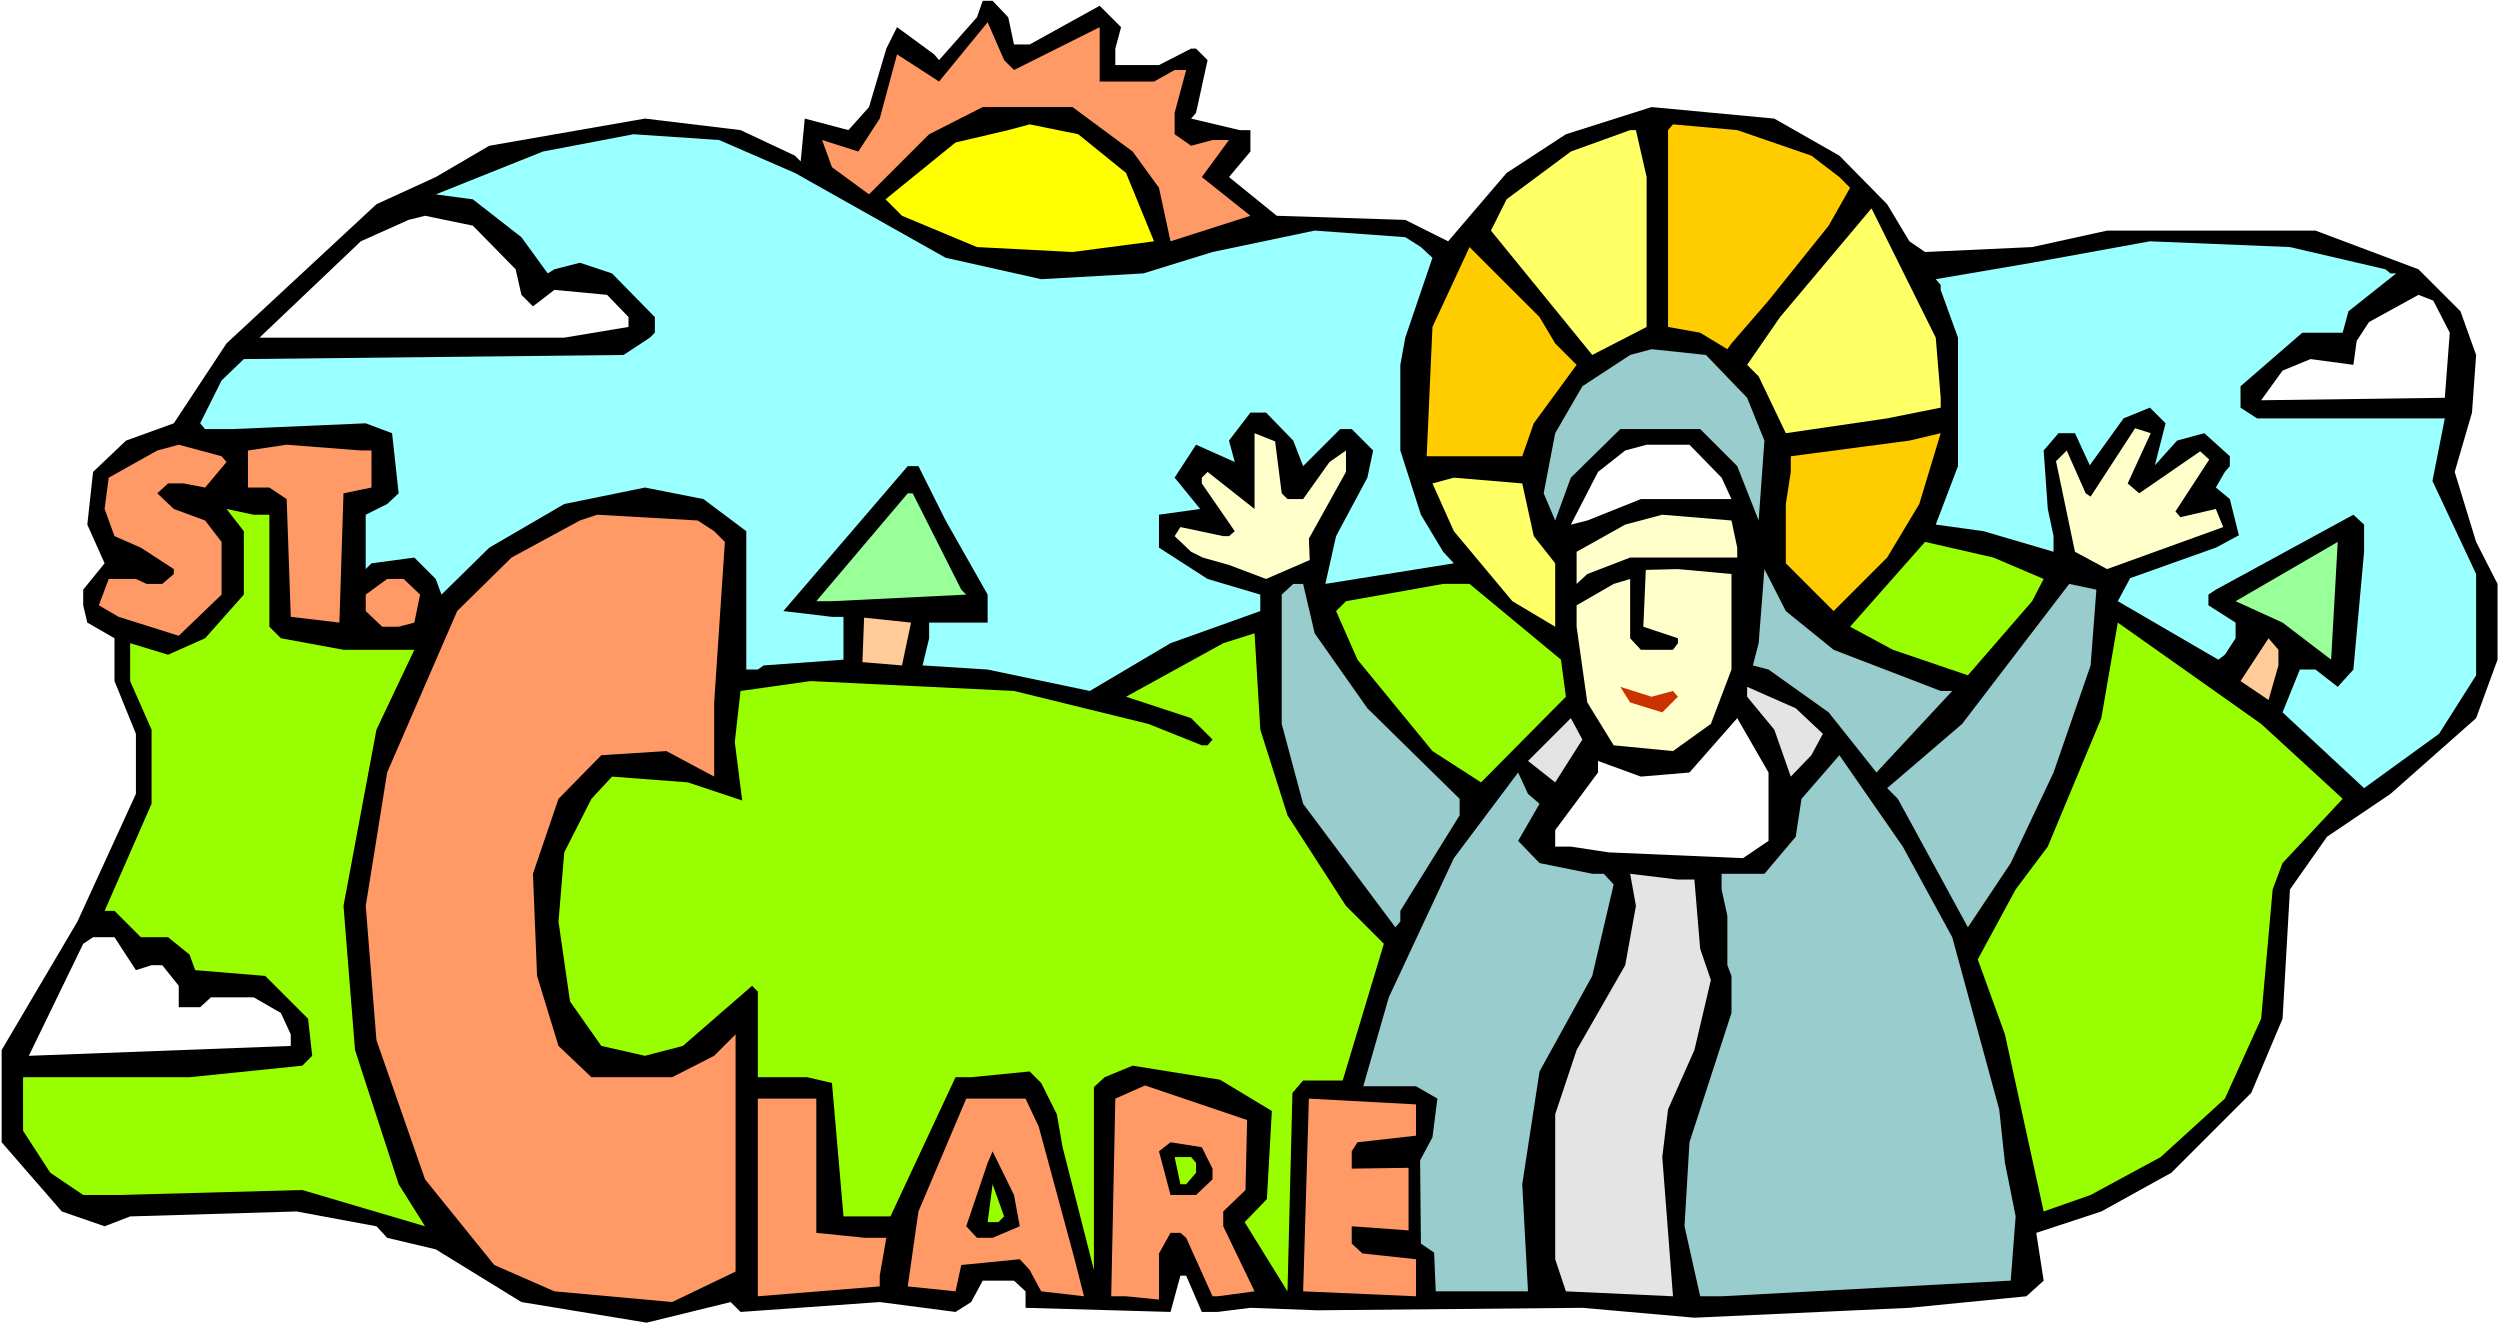
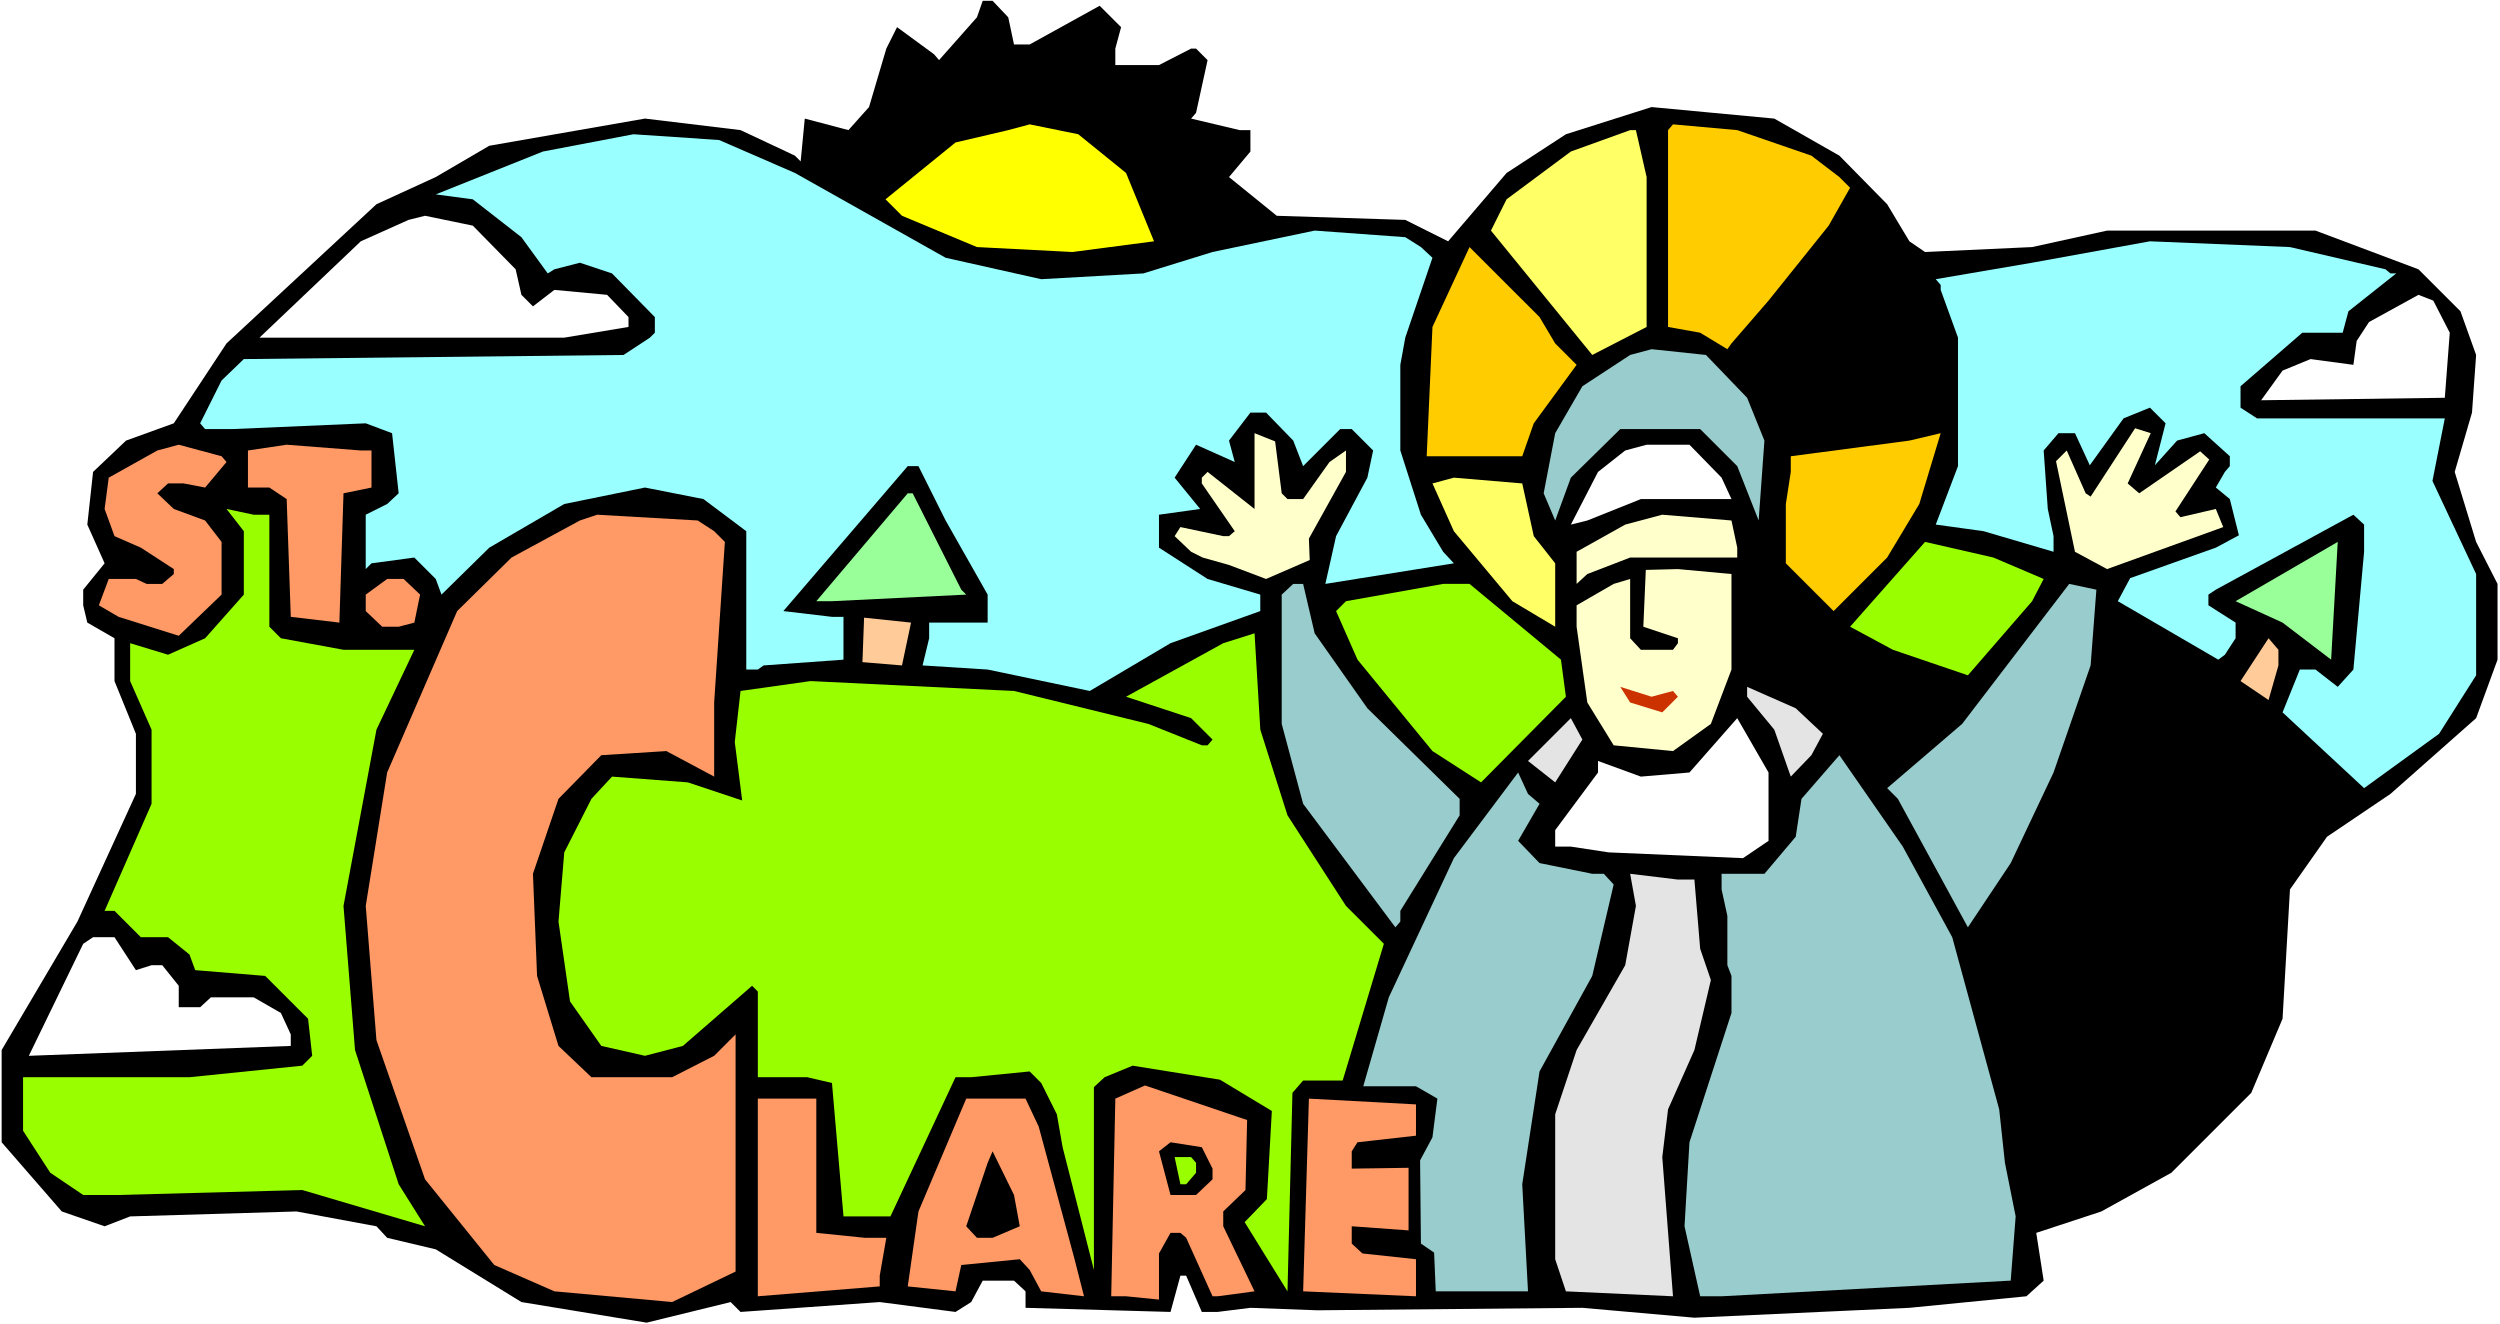
<svg xmlns="http://www.w3.org/2000/svg" xmlns:ns1="http://sodipodi.sourceforge.net/DTD/sodipodi-0.dtd" xmlns:ns2="http://www.inkscape.org/namespaces/inkscape" version="1.0" width="129.766mm" height="68.738mm" id="svg52" ns1:docname="Clare.wmf">
  <rect width="100%" height="100%" fill="#333333" stroke="none" />
  <ns1:namedview id="namedview52" pagecolor="#ffffff" bordercolor="#000000" borderopacity="0.25" ns2:showpageshadow="2" ns2:pageopacity="0.0" ns2:pagecheckerboard="0" ns2:deskcolor="#d1d1d1" ns2:document-units="mm" />
  <defs id="defs1">
    <pattern id="WMFhbasepattern" patternUnits="userSpaceOnUse" width="6" height="6" x="0" y="0" />
  </defs>
  <path style="fill:#ffffff;fill-opacity:1;fill-rule:evenodd;stroke:none" d="M 0,259.799 H 490.455 V 0 H 0 Z" id="path1" />
  <path style="fill:#000000;fill-opacity:1;fill-rule:evenodd;stroke:none" d="m 197.798,3.393 1.131,5.332 h 3.07 l 13.736,-7.594 4.202,4.201 -1.131,4.201 v 3.231 h 8.565 l 6.302,-3.231 h 0.97 l 2.262,2.262 -2.262,10.34 -0.97,1.131 9.534,2.262 h 2.101 v 4.201 l -4.202,5.009 9.373,7.594 25.21,0.808 8.403,4.201 11.474,-13.41 11.635,-7.594 16.806,-5.332 24.078,2.262 12.766,7.27 9.373,9.532 4.363,7.27 3.07,2.1 21.008,-0.969 14.706,-3.231 h 40.885 l 20.2,7.594 8.242,8.24 3.07,8.563 -0.808,11.31 -3.394,11.633 4.202,13.733 4.202,8.24 v 14.864 l -4.202,11.471 -16.806,14.864 -12.443,8.401 -7.272,10.34 -1.454,25.366 -6.141,14.541 -15.675,15.672 -13.736,7.594 -12.766,4.201 1.454,9.371 -3.394,3.07 -22.947,2.262 -42.178,1.939 -21.978,-1.939 -52.035,0.485 -13.09,-0.485 -6.464,0.808 h -3.07 l -3.07,-7.109 h -1.131 l -1.939,7.109 -28.442,-0.808 v -3.231 l -2.262,-2.1 h -6.141 l -2.262,4.201 -3.07,1.939 -14.867,-1.939 -27.31,1.939 -1.939,-1.939 -16.483,4.039 -24.563,-4.039 -16.806,-10.34 -9.534,-2.262 -2.101,-2.262 -15.675,-2.908 -32.643,0.969 -5.01,1.939 -8.403,-2.908 L 0.323,224.093 V 205.997 L 15.19,180.793 26.664,155.75 v -11.794 l -4.202,-10.34 v -8.401 l -5.333,-3.07 -0.808,-3.393 v -3.07 l 4.202,-5.17 -3.394,-7.594 1.131,-10.34 6.464,-6.14 9.373,-3.393 10.342,-15.672 29.411,-27.305 11.635,-5.332 10.504,-6.14 30.542,-5.332 18.746,2.262 10.666,5.009 1.131,1.131 0.808,-8.401 8.565,2.262 4.04,-4.524 3.394,-11.471 2.101,-4.201 7.272,5.332 0.97,1.131 7.434,-8.401 1.131,-3.231 h 1.939 z" id="path2" />
-   <path style="fill:#ff9966;fill-opacity:1;fill-rule:evenodd;stroke:none" d="M 198.929,13.733 215.736,5.332 V 15.995 h 10.666 l 4.04,-2.262 h 2.262 l -2.262,8.401 v 4.201 l 3.232,2.262 4.202,-1.131 h 3.232 l -5.333,7.27 9.534,7.594 -15.675,5.009 -2.262,-10.502 -5.171,-7.109 -11.797,-8.725 h -17.614 l -10.504,5.332 -11.797,11.794 -7.272,-5.332 -1.939,-5.332 7.11,2.262 4.202,-6.463 3.394,-12.602 8.242,5.332 9.534,-11.633 3.232,7.432 z" id="path3" />
  <path style="fill:#ffff00;fill-opacity:1;fill-rule:evenodd;stroke:none" d="m 220.907,33.929 5.494,13.41 -15.998,2.1 -18.746,-0.969 -14.706,-6.14 -3.232,-3.231 13.736,-11.148 10.342,-2.423 4.202,-1.131 9.534,1.939 z" id="path4" />
  <path style="fill:#ffcc00;fill-opacity:1;fill-rule:evenodd;stroke:none" d="m 355.358,30.536 5.494,4.201 2.101,2.1 -4.202,7.432 -11.797,14.703 -7.272,8.401 -0.808,1.131 -5.333,-3.231 -6.302,-1.131 V 25.527 l 0.97,-1.131 12.605,1.131 z" id="path5" />
  <path style="fill:#ffff66;fill-opacity:1;fill-rule:evenodd;stroke:none" d="m 323.038,34.737 v 29.405 l -10.666,5.493 -19.877,-24.397 3.07,-6.14 12.605,-9.371 11.635,-4.201 h 1.131 z" id="path6" />
  <path style="fill:#99ffff;fill-opacity:1;fill-rule:evenodd;stroke:none" d="m 155.944,33.929 29.573,16.641 18.746,4.201 20.038,-1.131 13.574,-4.201 20.038,-4.201 17.776,1.293 3.07,1.939 2.262,2.1 -5.333,15.672 -0.97,5.332 v 16.803 l 4.04,12.602 4.363,7.27 2.101,2.262 -25.21,4.039 2.101,-9.371 6.141,-11.471 1.131,-5.332 -4.202,-4.201 h -2.262 l -7.272,7.27 -1.939,-5.009 -5.333,-5.493 h -3.07 l -4.202,5.493 1.131,4.201 -7.595,-3.393 -4.202,6.463 5.01,6.14 -8.08,1.131 v 6.463 l 9.534,6.14 10.342,3.07 v 3.231 l -17.614,6.301 -15.837,9.371 -20.038,-4.201 -12.766,-0.808 1.293,-5.332 v -3.07 h 11.474 v -5.493 l -8.242,-14.541 -5.333,-10.663 h -2.101 l -24.402,28.436 9.534,1.131 h 2.262 v 8.401 l -15.675,1.131 -1.131,0.808 h -2.262 v -27.143 l -8.403,-6.301 -11.474,-2.262 -15.837,3.231 -14.706,8.563 -9.373,9.209 -1.131,-3.07 -4.202,-4.201 -8.403,1.131 -1.131,1.131 v -10.663 l 4.202,-2.1 2.262,-2.1 -1.293,-11.794 -5.171,-1.939 -26.179,1.131 h -5.333 l -0.97,-1.131 4.202,-8.401 4.363,-4.201 74.498,-0.808 5.171,-3.393 0.97,-0.969 v -3.07 l -8.403,-8.563 -6.302,-2.1 -5.01,1.293 -1.293,0.808 -5.171,-7.109 -9.534,-7.432 -7.272,-0.969 21.008,-8.401 17.776,-3.393 16.806,1.131 z" id="path7" />
-   <path style="fill:#ffff66;fill-opacity:1;fill-rule:evenodd;stroke:none" d="m 380.729,78.037 v 1.939 l -10.504,2.1 -19.877,2.908 -5.333,-11.148 -2.262,-2.262 6.464,-9.371 17.938,-21.327 12.605,25.366 z" id="path8" />
  <path style="fill:#ffffff;fill-opacity:1;fill-rule:evenodd;stroke:none" d="m 101.161,52.832 1.131,5.009 2.262,2.262 4.202,-3.231 10.342,0.969 4.202,4.362 v 1.939 l -12.605,2.1 H 50.904 l 19.877,-18.903 9.373,-4.201 3.232,-0.808 9.373,1.939 z" id="path9" />
  <path style="fill:#99ffff;fill-opacity:1;fill-rule:evenodd;stroke:none" d="m 467.993,52.832 0.97,0.808 h 1.131 l -9.373,7.432 -1.131,4.201 h -7.918 L 439.551,75.775 v 4.201 l 3.232,2.1 h 36.845 l -2.424,12.279 8.565,18.257 v 19.873 l -7.272,11.471 -14.706,10.663 -15.998,-14.864 3.394,-8.401 h 3.07 l 4.363,3.393 3.07,-3.393 2.101,-23.104 v -5.332 l -2.101,-1.939 -26.987,14.703 -1.454,0.969 v 2.1 l 5.333,3.393 v 3.07 l -2.101,3.231 -1.293,0.969 -19.715,-11.471 2.424,-4.524 16.806,-5.978 4.525,-2.424 -1.778,-7.109 -2.747,-2.262 1.778,-3.07 0.97,-1.131 v -1.939 l -5.01,-4.524 -5.333,1.454 -4.363,4.847 2.101,-8.24 -3.07,-3.07 -5.171,2.1 -6.626,9.209 -2.909,-6.301 h -3.232 l -2.909,3.393 0.808,11.471 1.131,5.332 v 3.07 l -13.736,-4.039 -9.373,-1.293 4.363,-11.471 V 66.242 l -3.394,-9.371 v -0.969 l -0.97,-1.131 18.907,-3.231 23.109,-4.201 27.472,1.131 z" id="path10" />
  <path style="fill:#ffcc00;fill-opacity:1;fill-rule:evenodd;stroke:none" d="m 305.1,67.373 4.202,4.201 -8.403,11.471 -2.262,6.463 h -18.746 l 1.131,-25.366 7.272,-15.672 13.736,13.733 z" id="path11" />
  <path style="fill:#ffffff;fill-opacity:1;fill-rule:evenodd;stroke:none" d="m 480.598,65.273 -0.97,12.764 -36.037,0.485 4.202,-5.816 5.494,-2.262 8.403,1.131 0.646,-4.685 2.424,-3.716 9.696,-5.332 2.909,1.131 z" id="path12" />
  <path style="fill:#99cccc;fill-opacity:1;fill-rule:evenodd;stroke:none" d="m 342.753,78.037 3.394,8.401 -1.131,15.672 -4.202,-10.663 -7.272,-7.27 h -15.675 l -9.696,9.532 -3.07,8.401 -2.262,-5.332 2.262,-11.794 5.333,-9.209 9.373,-6.14 4.202,-1.131 10.666,1.131 z" id="path13" />
  <path style="fill:#ffffcc;fill-opacity:1;fill-rule:evenodd;stroke:none" d="m 251.449,96.778 1.131,1.131 h 3.07 l 5.171,-7.27 3.232,-2.262 v 4.201 l -7.272,13.087 0.162,4.201 -8.565,3.716 -7.272,-2.747 -5.171,-1.454 -2.262,-1.131 -3.232,-3.07 1.131,-1.777 8.403,1.777 h 1.131 l 1.131,-0.969 -6.464,-9.371 v -1.131 l 1.131,-1.131 9.211,7.27 V 84.984 l 4.04,1.616 z" id="path14" />
  <path style="fill:#ffcc00;fill-opacity:1;fill-rule:evenodd;stroke:none" d="m 370.225,109.38 -10.504,10.502 -9.373,-9.371 V 98.879 l 0.97,-6.301 v -3.07 l 23.27,-3.07 6.141,-1.454 -4.202,13.895 z" id="path15" />
  <path style="fill:#ffffcc;fill-opacity:1;fill-rule:evenodd;stroke:none" d="m 419.675,96.778 11.958,-8.24 1.778,1.616 -6.626,10.179 0.97,1.131 6.949,-1.616 1.454,3.554 -22.786,8.24 -6.302,-3.393 -3.717,-17.772 2.101,-2.1 3.717,8.401 0.97,0.646 8.726,-13.41 3.07,0.969 -4.525,9.856 z" id="path16" />
  <path style="fill:#ff9966;fill-opacity:1;fill-rule:evenodd;stroke:none" d="m 44.44,90.639 -4.202,5.009 -4.202,-0.808 h -3.07 l -2.101,1.939 3.232,3.07 6.141,2.262 3.232,4.201 v 10.34 l -8.403,8.078 -11.797,-3.716 -3.878,-2.262 1.939,-5.17 h 5.333 l 2.101,0.969 h 3.07 l 2.262,-1.939 v -0.969 l -6.464,-4.201 -5.171,-2.262 -1.939,-5.332 0.808,-6.14 9.534,-5.332 4.202,-1.131 8.403,2.262 z" id="path17" />
  <path style="fill:#ff9966;fill-opacity:1;fill-rule:evenodd;stroke:none" d="m 72.882,88.377 v 7.27 l -5.494,1.131 -0.808,25.366 -9.534,-1.131 -0.808,-23.104 -3.394,-2.262 h -4.202 v -7.27 l 7.595,-1.131 14.544,1.131 z" id="path18" />
  <path style="fill:#ffffff;fill-opacity:1;fill-rule:evenodd;stroke:none" d="m 337.744,93.709 1.939,4.201 h -17.776 l -10.504,4.201 -3.232,0.808 5.333,-10.34 5.333,-4.201 4.202,-1.131 h 8.403 z" id="path19" />
  <path style="fill:#ffff66;fill-opacity:1;fill-rule:evenodd;stroke:none" d="m 300.899,105.18 4.202,5.332 v 12.441 l -8.403,-5.009 -11.474,-13.733 -4.202,-9.371 4.202,-1.131 13.413,1.131 z" id="path20" />
  <path style="fill:#99ff99;fill-opacity:1;fill-rule:evenodd;stroke:none" d="m 188.587,115.682 0.97,0.969 -26.341,1.293 h -3.07 L 178.083,96.778 h 0.97 z" id="path21" />
  <path style="fill:#99ff00;fill-opacity:1;fill-rule:evenodd;stroke:none" d="m 52.843,100.979 v 21.973 l 2.262,2.262 12.282,2.262 h 13.898 l -7.434,15.672 -6.464,34.575 2.262,28.274 8.565,26.335 5.171,8.24 -24.078,-7.109 -36.037,0.969 h -6.949 l -6.464,-4.362 -5.333,-8.24 V 211.329 H 37.168 l 22.139,-2.262 1.939,-1.939 -0.808,-7.27 -8.403,-8.401 -13.736,-1.131 -1.131,-3.07 -4.202,-3.393 h -5.333 l -5.171,-5.17 h -1.939 l 9.211,-21.004 v -14.541 l -4.202,-9.532 v -7.432 l 7.434,2.262 7.272,-3.231 7.595,-8.563 v -12.441 l -3.394,-4.362 5.333,1.131 z" id="path22" />
  <path style="fill:#ff9966;fill-opacity:1;fill-rule:evenodd;stroke:none" d="m 140.107,104.21 2.101,2.1 -2.101,31.505 v 14.541 l -9.373,-5.009 -12.766,0.808 -8.403,8.563 -5.01,14.703 0.808,20.034 4.202,13.733 6.464,6.14 h 15.837 l 8.242,-4.201 4.202,-4.201 v 46.531 l -12.443,5.978 -23.109,-2.1 -11.797,-5.17 -13.574,-16.803 -9.534,-27.305 -2.101,-26.335 4.202,-26.174 13.736,-31.667 10.666,-10.502 13.413,-7.27 3.394,-1.131 19.715,1.131 z" id="path23" />
  <path style="fill:#ffffcc;fill-opacity:1;fill-rule:evenodd;stroke:none" d="m 340.814,107.442 v 1.939 h -21.008 l -8.403,3.231 -2.101,1.939 v -6.301 l 9.534,-5.332 7.272,-1.939 13.574,1.131 z" id="path24" />
  <path style="fill:#99ff00;fill-opacity:1;fill-rule:evenodd;stroke:none" d="m 400.929,113.581 -2.262,4.362 -12.605,14.541 -14.706,-5.009 -8.403,-4.524 14.706,-16.641 13.413,3.07 z" id="path25" />
  <path style="fill:#99ff99;fill-opacity:1;fill-rule:evenodd;stroke:none" d="m 447.793,122.144 -9.211,-4.201 20.038,-11.633 -1.293,23.104 z" id="path26" />
  <path style="fill:#ffffcc;fill-opacity:1;fill-rule:evenodd;stroke:none" d="m 339.683,131.354 -4.04,10.663 -7.434,5.332 -11.635,-1.131 -5.171,-8.401 -2.101,-14.864 v -4.201 l 7.272,-4.201 3.232,-0.969 v 11.633 l 2.101,2.262 h 6.302 l 0.97,-1.293 v -0.969 l -6.787,-2.262 0.485,-11.148 6.302,-0.162 10.504,0.969 z" id="path27" />
-   <path style="fill:#99cccc;fill-opacity:1;fill-rule:evenodd;stroke:none" d="m 359.721,127.476 21.008,8.078 h 2.262 l -14.867,15.995 -9.373,-11.794 -11.797,-8.401 -3.07,-0.808 1.131,-4.362 1.131,-14.541 4.202,8.24 z" id="path28" />
  <path style="fill:#ff9966;fill-opacity:1;fill-rule:evenodd;stroke:none" d="m 82.416,116.651 -1.131,5.493 -3.07,0.808 h -3.232 l -3.232,-3.07 v -3.231 l 4.202,-3.07 h 3.232 z" id="path29" />
  <path style="fill:#99cccc;fill-opacity:1;fill-rule:evenodd;stroke:none" d="m 257.913,124.245 10.342,14.703 18.099,17.772 v 3.231 l -11.635,18.742 v 2.1 l -0.97,1.131 -18.099,-24.235 -4.202,-15.672 v -25.366 l 2.262,-2.1 h 1.939 z" id="path30" />
  <path style="fill:#99ff00;fill-opacity:1;fill-rule:evenodd;stroke:none" d="m 306.232,129.415 0.97,7.27 -16.645,16.803 -9.534,-6.14 -14.706,-17.934 -4.202,-9.532 1.939,-1.939 19.069,-3.393 h 5.171 z" id="path31" />
  <path style="fill:#99cccc;fill-opacity:1;fill-rule:evenodd;stroke:none" d="m 410.14,130.546 -7.272,21.004 -8.403,17.772 -8.403,12.602 -13.736,-25.204 -2.101,-2.1 14.706,-12.602 21.008,-27.466 5.333,1.131 z" id="path32" />
  <path style="fill:#ffcc99;fill-opacity:1;fill-rule:evenodd;stroke:none" d="m 176.952,130.546 -7.757,-0.646 0.323,-8.725 9.211,0.969 z" id="path33" />
-   <path style="fill:#99ff00;fill-opacity:1;fill-rule:evenodd;stroke:none" d="m 457.327,154.619 2.262,2.1 -11.797,12.602 -1.939,5.17 -2.262,25.366 -7.11,15.672 -12.605,11.471 -13.736,7.432 -9.211,3.231 -7.595,-34.737 -5.333,-14.703 7.434,-13.733 6.302,-8.401 10.504,-25.204 3.232,-18.742 28.118,19.873 z" id="path34" />
  <path style="fill:#99ff00;fill-opacity:1;fill-rule:evenodd;stroke:none" d="m 252.581,159.951 11.474,17.772 7.434,7.432 -8.08,26.82 h -7.757 l -2.101,2.424 -0.97,38.938 -8.403,-13.572 4.363,-4.524 0.97,-17.288 -10.181,-6.14 -17.13,-2.747 -5.494,2.262 -2.101,1.939 v 35.868 l -6.141,-24.073 -1.131,-6.463 -3.07,-6.14 -2.262,-2.262 -11.474,1.131 h -3.07 l -12.766,27.305 h -9.211 l -2.262,-26.174 -4.848,-1.131 h -9.696 v -16.803 l -1.131,-1.131 -13.574,11.794 -7.434,1.939 -8.565,-1.939 -6.141,-8.725 -2.262,-15.672 1.131,-13.572 5.333,-10.502 4.04,-4.362 14.867,1.131 10.666,3.554 -1.454,-11.471 1.131,-10.017 13.736,-1.939 39.915,1.939 26.341,6.463 10.504,4.201 h 1.131 l 0.97,-1.131 -4.202,-4.201 -12.766,-4.201 19.069,-10.502 6.141,-1.939 1.131,18.903 z" id="path35" />
  <path style="fill:#ffcc99;fill-opacity:1;fill-rule:evenodd;stroke:none" d="m 446.985,130.546 -1.939,6.786 -5.494,-3.716 5.494,-8.401 1.939,2.262 z" id="path36" />
  <path style="fill:#cc3200;fill-opacity:1;fill-rule:evenodd;stroke:none" d="m 328.209,135.554 0.97,1.131 -3.07,3.07 -6.302,-1.939 -1.939,-3.07 6.141,1.939 z" id="path37" />
  <path style="fill:#e4e4e4;fill-opacity:1;fill-rule:evenodd;stroke:none" d="m 357.62,143.956 -2.262,4.201 -4.04,4.201 -3.232,-9.209 -5.333,-6.463 v -1.939 l 9.534,4.201 z" id="path38" />
  <path style="fill:#e4e4e4;fill-opacity:1;fill-rule:evenodd;stroke:none" d="m 305.1,153.488 -5.333,-4.201 8.403,-8.401 2.262,4.201 z" id="path39" />
  <path style="fill:#ffffff;fill-opacity:1;fill-rule:evenodd;stroke:none" d="m 346.955,164.959 -5.01,3.393 -26.341,-1.131 -7.434,-1.131 h -3.07 v -3.231 l 8.403,-11.31 v -2.262 l 8.403,3.07 9.534,-0.808 9.373,-10.663 6.141,10.663 z" id="path40" />
  <path style="fill:#99cccc;fill-opacity:1;fill-rule:evenodd;stroke:none" d="m 382.992,183.863 9.211,33.767 1.131,10.502 2.101,10.502 -0.97,12.602 -56.722,3.07 h -4.202 l -3.07,-13.733 0.97,-16.48 8.242,-25.366 v -7.27 l -0.808,-2.1 v -9.694 l -1.131,-5.17 v -3.07 h 8.403 l 6.141,-7.27 1.131,-7.432 7.434,-8.563 12.443,17.934 z" id="path41" />
  <path style="fill:#99cccc;fill-opacity:1;fill-rule:evenodd;stroke:none" d="m 302.03,157.689 -4.202,7.27 4.202,4.362 10.342,2.1 h 2.262 l 1.939,2.1 -4.202,17.934 -10.342,18.742 -3.394,22.135 1.131,21.004 h -18.099 l -0.323,-7.594 -2.586,-1.777 -0.162,-16.318 2.424,-4.524 0.97,-7.594 -4.202,-2.423 H 267.448 l 5.01,-17.449 12.766,-27.305 12.605,-16.803 1.939,4.201 z" id="path42" />
  <path style="fill:#e4e4e4;fill-opacity:1;fill-rule:evenodd;stroke:none" d="m 332.411,172.553 1.131,13.572 2.101,6.14 -3.232,13.733 -5.171,11.633 -1.131,9.371 2.101,27.305 -21.008,-0.969 -2.101,-6.301 v -28.436 l 4.202,-12.602 9.534,-16.641 2.101,-11.633 -1.131,-6.301 9.373,1.131 z" id="path43" />
  <path style="fill:#ffffff;fill-opacity:1;fill-rule:evenodd;stroke:none" d="m 26.664,190.325 3.07,-0.969 h 2.101 l 3.232,4.039 v 4.201 h 4.202 l 2.101,-1.939 h 8.403 l 5.333,3.07 1.939,4.201 v 2.262 l -51.389,1.939 10.666,-21.973 1.939,-1.293 h 4.202 z" id="path44" />
  <path style="fill:#ff9966;fill-opacity:1;fill-rule:evenodd;stroke:none" d="m 160.145,241.865 9.534,0.969 h 4.202 l -1.293,7.432 v 2.1 l -23.917,1.939 v -38.776 h 11.474 z" id="path45" />
  <path style="fill:#ff9966;fill-opacity:1;fill-rule:evenodd;stroke:none" d="m 203.777,221.023 6.949,25.689 1.939,7.594 -8.403,-0.969 -2.262,-4.201 -1.939,-2.1 -11.474,1.131 -1.131,5.17 -9.373,-0.969 2.101,-14.703 9.373,-22.135 h 11.635 z" id="path46" />
  <path style="fill:#ff9966;fill-opacity:1;fill-rule:evenodd;stroke:none" d="m 244.662,219.73 -0.323,13.733 -4.363,4.201 v 2.908 l 6.141,12.764 -7.272,0.969 h -0.97 l -5.171,-11.471 -1.131,-0.969 h -1.939 l -2.262,4.039 v 9.048 l -6.464,-0.646 h -2.909 l 0.808,-38.776 5.818,-2.585 z" id="path47" />
  <path style="fill:#ff9966;fill-opacity:1;fill-rule:evenodd;stroke:none" d="m 277.79,222.8 -11.474,1.293 -1.131,1.777 v 3.393 l 11.15,-0.162 v 12.279 l -11.15,-0.808 v 3.393 l 2.101,1.939 10.504,1.131 v 7.27 l -22.139,-0.969 1.131,-37.807 21.008,1.131 z" id="path48" />
  <path style="fill:#000000;fill-opacity:1;fill-rule:evenodd;stroke:none" d="m 237.875,229.263 v 2.1 l -3.232,3.07 h -5.01 l -2.262,-8.563 2.262,-1.777 6.141,0.969 z" id="path49" />
  <path style="fill:#000000;fill-opacity:1;fill-rule:evenodd;stroke:none" d="m 198.929,234.433 1.131,6.14 -5.333,2.262 h -3.07 l -2.101,-2.262 4.202,-12.441 0.97,-2.262 z" id="path50" />
  <path style="fill:#99ff00;fill-opacity:1;fill-rule:evenodd;stroke:none" d="m 234.643,228.132 v 1.939 l -1.939,2.262 h -1.131 l -1.131,-5.332 h 3.232 z" id="path51" />
-   <path style="fill:#99ff00;fill-opacity:1;fill-rule:evenodd;stroke:none" d="m 196.99,238.634 -1.131,1.131 h -2.101 l 0.97,-7.432 z" id="path52" />
</svg>